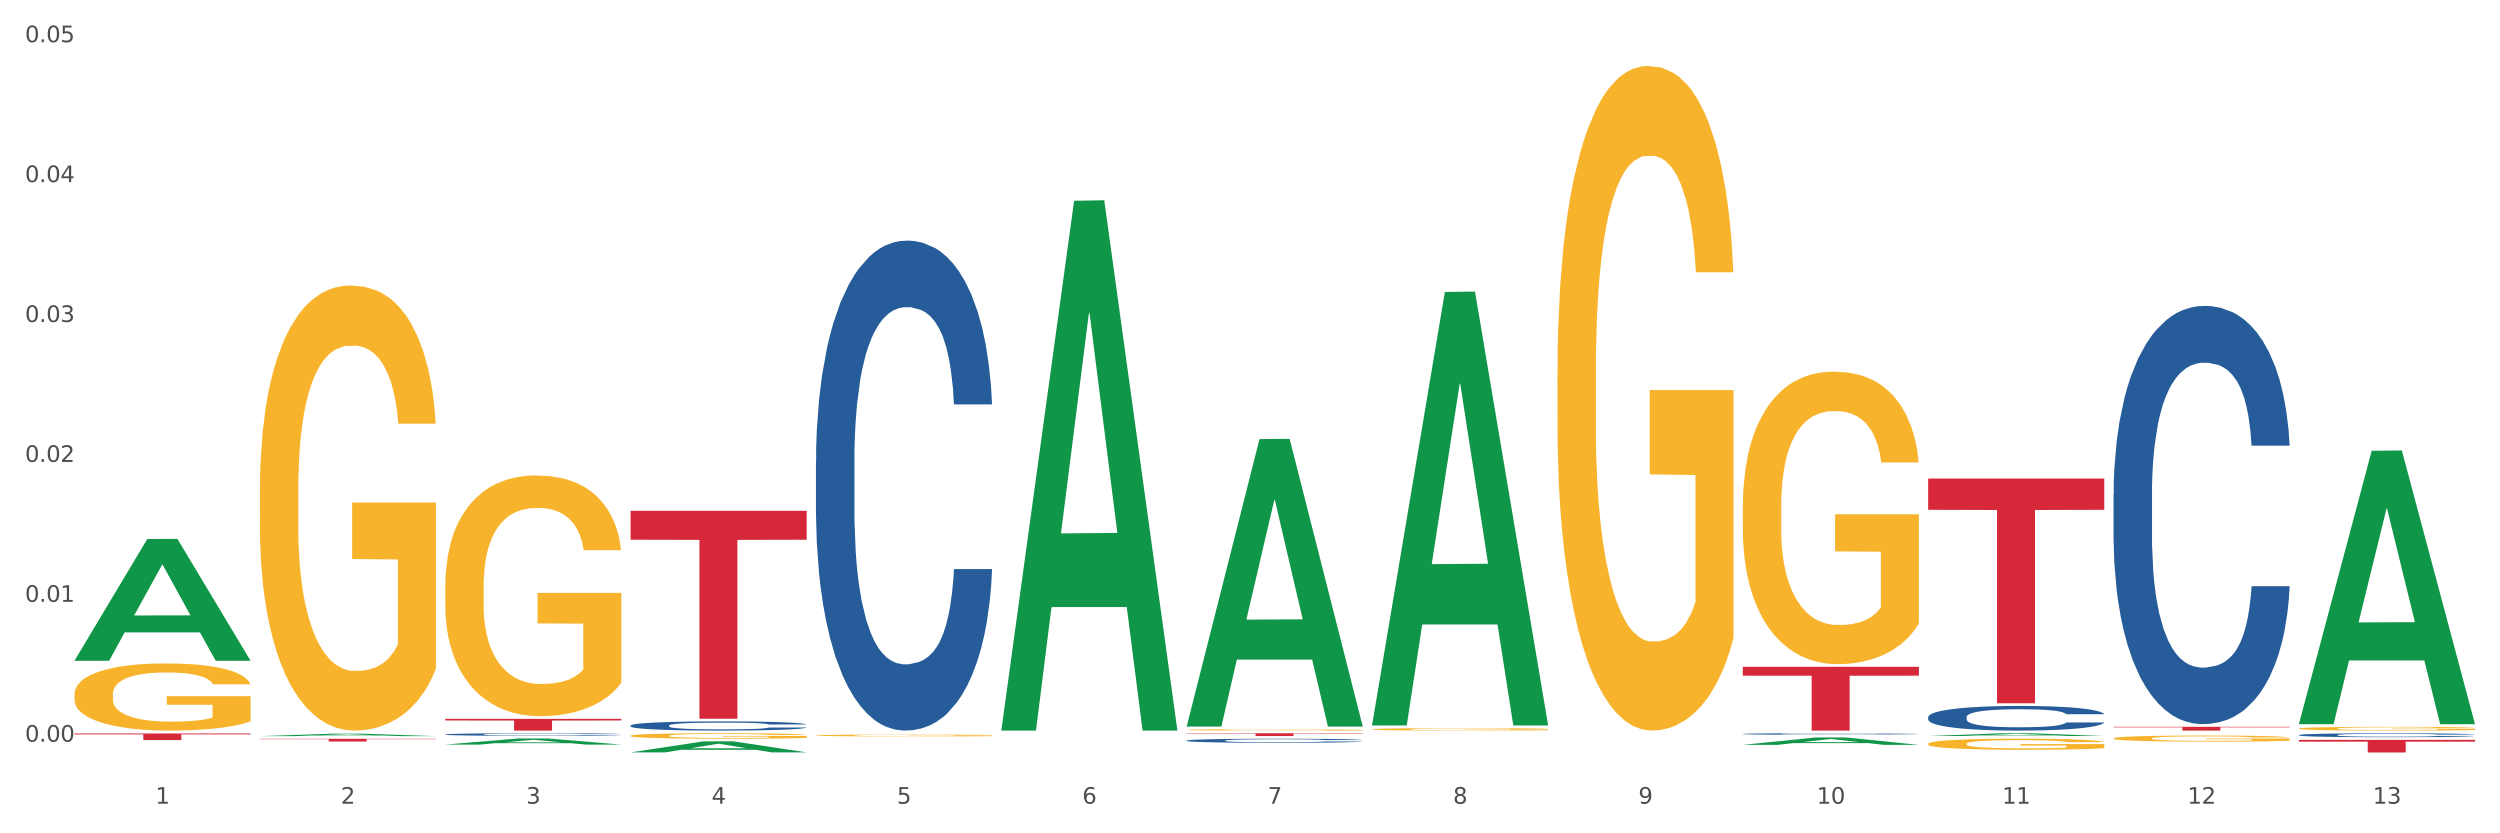
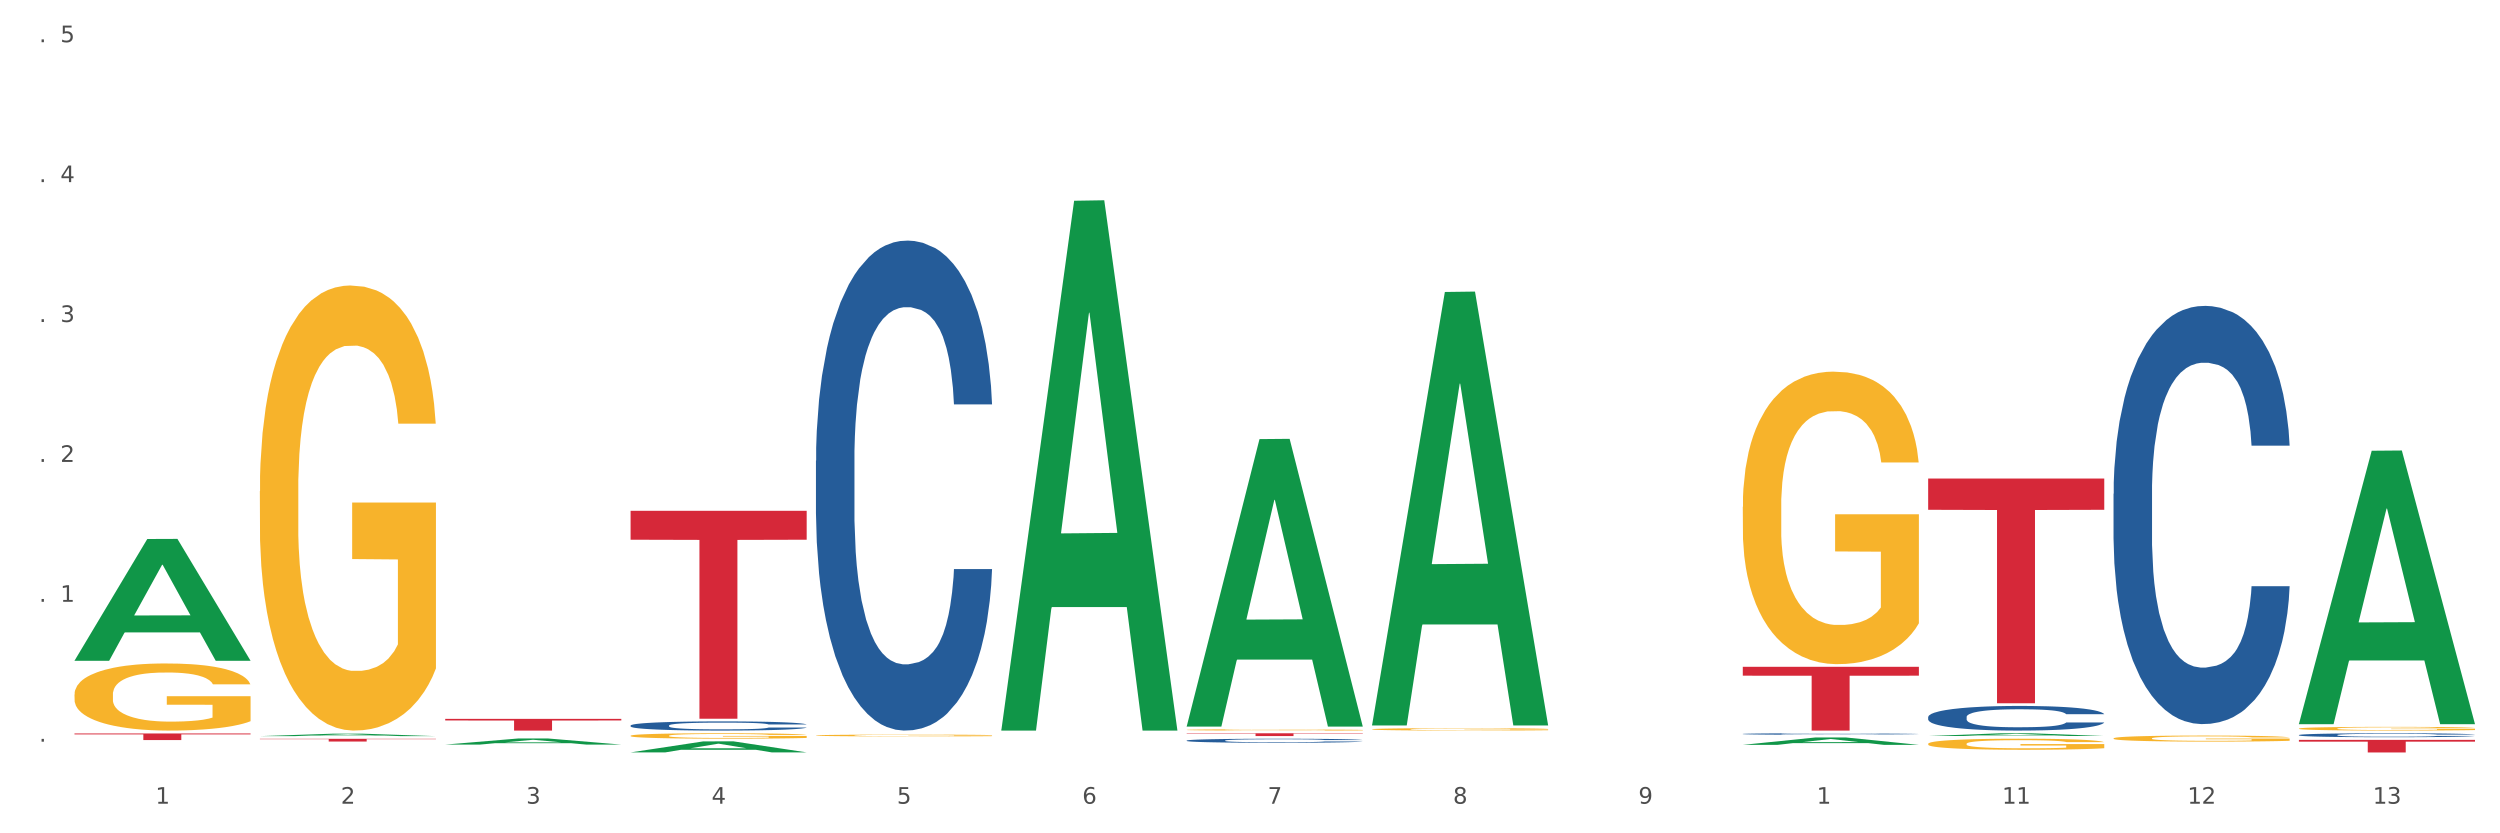
<svg xmlns="http://www.w3.org/2000/svg" xmlns:xlink="http://www.w3.org/1999/xlink" width="1080pt" height="360pt" viewBox="0 0 1080 360" version="1.1">
  <rect x="0" y="0" width="1080" height="360" fill="#333333" stroke="none" />
  <defs>
    <style type="text/css">*{stroke-linejoin: round; stroke-linecap: butt}</style>
  </defs>
  <g id="figure_1">
    <g id="patch_1">
      <path d="M 0 360  L 1080 360  L 1080 0  L 0 0  z " style="fill: #ffffff; stroke: #ffffff; stroke-linejoin: miter" />
    </g>
    <g id="axes_1">
      <g id="matplotlib.axis_1">
        <g id="xtick_1">
          <g id="text_1">
            <g style="fill: #4d4d4d" transform="translate(67.159 347.204) scale(0.096 -0.096)">
              <defs>
                <path id="DejaVuSans-31" d="M 794 531  L 1825 531  L 1825 4091  L 703 3866  L 703 4441  L 1819 4666  L 2450 4666  L 2450 531  L 3481 531  L 3481 0  L 794 0  L 794 531  z " transform="scale(0.016)" />
              </defs>
              <use xlink:href="#DejaVuSans-31" />
            </g>
          </g>
        </g>
        <g id="xtick_2">
          <g id="text_2">
            <g style="fill: #4d4d4d" transform="translate(147.238 347.204) scale(0.096 -0.096)">
              <defs>
                <path id="DejaVuSans-32" d="M 1228 531  L 3431 531  L 3431 0  L 469 0  L 469 531  Q 828 903 1448 1529  Q 2069 2156 2228 2338  Q 2531 2678 2651 2914  Q 2772 3150 2772 3378  Q 2772 3750 2511 3984  Q 2250 4219 1831 4219  Q 1534 4219 1204 4116  Q 875 4013 500 3803  L 500 4441  Q 881 4594 1212 4672  Q 1544 4750 1819 4750  Q 2544 4750 2975 4387  Q 3406 4025 3406 3419  Q 3406 3131 3298 2873  Q 3191 2616 2906 2266  Q 2828 2175 2409 1742  Q 1991 1309 1228 531  z " transform="scale(0.016)" />
              </defs>
              <use xlink:href="#DejaVuSans-32" />
            </g>
          </g>
        </g>
        <g id="xtick_3">
          <g id="text_3">
            <g style="fill: #4d4d4d" transform="translate(227.317 347.204) scale(0.096 -0.096)">
              <defs>
                <path id="DejaVuSans-33" d="M 2597 2516  Q 3050 2419 3304 2112  Q 3559 1806 3559 1356  Q 3559 666 3084 287  Q 2609 -91 1734 -91  Q 1441 -91 1130 -33  Q 819 25 488 141  L 488 750  Q 750 597 1062 519  Q 1375 441 1716 441  Q 2309 441 2620 675  Q 2931 909 2931 1356  Q 2931 1769 2642 2001  Q 2353 2234 1838 2234  L 1294 2234  L 1294 2753  L 1863 2753  Q 2328 2753 2575 2939  Q 2822 3125 2822 3475  Q 2822 3834 2567 4026  Q 2313 4219 1838 4219  Q 1578 4219 1281 4162  Q 984 4106 628 3988  L 628 4550  Q 988 4650 1302 4700  Q 1616 4750 1894 4750  Q 2613 4750 3031 4423  Q 3450 4097 3450 3541  Q 3450 3153 3228 2886  Q 3006 2619 2597 2516  z " transform="scale(0.016)" />
              </defs>
              <use xlink:href="#DejaVuSans-33" />
            </g>
          </g>
        </g>
        <g id="xtick_4">
          <g id="text_4">
            <g style="fill: #4d4d4d" transform="translate(307.396 347.204) scale(0.096 -0.096)">
              <defs>
                <path id="DejaVuSans-34" d="M 2419 4116  L 825 1625  L 2419 1625  L 2419 4116  z M 2253 4666  L 3047 4666  L 3047 1625  L 3713 1625  L 3713 1100  L 3047 1100  L 3047 0  L 2419 0  L 2419 1100  L 313 1100  L 313 1709  L 2253 4666  z " transform="scale(0.016)" />
              </defs>
              <use xlink:href="#DejaVuSans-34" />
            </g>
          </g>
        </g>
        <g id="xtick_5">
          <g id="text_5">
            <g style="fill: #4d4d4d" transform="translate(387.475 347.204) scale(0.096 -0.096)">
              <defs>
                <path id="DejaVuSans-35" d="M 691 4666  L 3169 4666  L 3169 4134  L 1269 4134  L 1269 2991  Q 1406 3038 1543 3061  Q 1681 3084 1819 3084  Q 2600 3084 3056 2656  Q 3513 2228 3513 1497  Q 3513 744 3044 326  Q 2575 -91 1722 -91  Q 1428 -91 1123 -41  Q 819 9 494 109  L 494 744  Q 775 591 1075 516  Q 1375 441 1709 441  Q 2250 441 2565 725  Q 2881 1009 2881 1497  Q 2881 1984 2565 2268  Q 2250 2553 1709 2553  Q 1456 2553 1204 2497  Q 953 2441 691 2322  L 691 4666  z " transform="scale(0.016)" />
              </defs>
              <use xlink:href="#DejaVuSans-35" />
            </g>
          </g>
        </g>
        <g id="xtick_6">
          <g id="text_6">
            <g style="fill: #4d4d4d" transform="translate(467.554 347.204) scale(0.096 -0.096)">
              <defs>
                <path id="DejaVuSans-36" d="M 2113 2584  Q 1688 2584 1439 2293  Q 1191 2003 1191 1497  Q 1191 994 1439 701  Q 1688 409 2113 409  Q 2538 409 2786 701  Q 3034 994 3034 1497  Q 3034 2003 2786 2293  Q 2538 2584 2113 2584  z M 3366 4563  L 3366 3988  Q 3128 4100 2886 4159  Q 2644 4219 2406 4219  Q 1781 4219 1451 3797  Q 1122 3375 1075 2522  Q 1259 2794 1537 2939  Q 1816 3084 2150 3084  Q 2853 3084 3261 2657  Q 3669 2231 3669 1497  Q 3669 778 3244 343  Q 2819 -91 2113 -91  Q 1303 -91 875 529  Q 447 1150 447 2328  Q 447 3434 972 4092  Q 1497 4750 2381 4750  Q 2619 4750 2861 4703  Q 3103 4656 3366 4563  z " transform="scale(0.016)" />
              </defs>
              <use xlink:href="#DejaVuSans-36" />
            </g>
          </g>
        </g>
        <g id="xtick_7">
          <g id="text_7">
            <g style="fill: #4d4d4d" transform="translate(547.634 347.204) scale(0.096 -0.096)">
              <defs>
                <path id="DejaVuSans-37" d="M 525 4666  L 3525 4666  L 3525 4397  L 1831 0  L 1172 0  L 2766 4134  L 525 4134  L 525 4666  z " transform="scale(0.016)" />
              </defs>
              <use xlink:href="#DejaVuSans-37" />
            </g>
          </g>
        </g>
        <g id="xtick_8">
          <g id="text_8">
            <g style="fill: #4d4d4d" transform="translate(627.713 347.204) scale(0.096 -0.096)">
              <defs>
                <path id="DejaVuSans-38" d="M 2034 2216  Q 1584 2216 1326 1975  Q 1069 1734 1069 1313  Q 1069 891 1326 650  Q 1584 409 2034 409  Q 2484 409 2743 651  Q 3003 894 3003 1313  Q 3003 1734 2745 1975  Q 2488 2216 2034 2216  z M 1403 2484  Q 997 2584 770 2862  Q 544 3141 544 3541  Q 544 4100 942 4425  Q 1341 4750 2034 4750  Q 2731 4750 3128 4425  Q 3525 4100 3525 3541  Q 3525 3141 3298 2862  Q 3072 2584 2669 2484  Q 3125 2378 3379 2068  Q 3634 1759 3634 1313  Q 3634 634 3220 271  Q 2806 -91 2034 -91  Q 1263 -91 848 271  Q 434 634 434 1313  Q 434 1759 690 2068  Q 947 2378 1403 2484  z M 1172 3481  Q 1172 3119 1398 2916  Q 1625 2713 2034 2713  Q 2441 2713 2670 2916  Q 2900 3119 2900 3481  Q 2900 3844 2670 4047  Q 2441 4250 2034 4250  Q 1625 4250 1398 4047  Q 1172 3844 1172 3481  z " transform="scale(0.016)" />
              </defs>
              <use xlink:href="#DejaVuSans-38" />
            </g>
          </g>
        </g>
        <g id="xtick_9">
          <g id="text_9">
            <g style="fill: #4d4d4d" transform="translate(707.792 347.204) scale(0.096 -0.096)">
              <defs>
                <path id="DejaVuSans-39" d="M 703 97  L 703 672  Q 941 559 1184 500  Q 1428 441 1663 441  Q 2288 441 2617 861  Q 2947 1281 2994 2138  Q 2813 1869 2534 1725  Q 2256 1581 1919 1581  Q 1219 1581 811 2004  Q 403 2428 403 3163  Q 403 3881 828 4315  Q 1253 4750 1959 4750  Q 2769 4750 3195 4129  Q 3622 3509 3622 2328  Q 3622 1225 3098 567  Q 2575 -91 1691 -91  Q 1453 -91 1209 -44  Q 966 3 703 97  z M 1959 2075  Q 2384 2075 2632 2365  Q 2881 2656 2881 3163  Q 2881 3666 2632 3958  Q 2384 4250 1959 4250  Q 1534 4250 1286 3958  Q 1038 3666 1038 3163  Q 1038 2656 1286 2365  Q 1534 2075 1959 2075  z " transform="scale(0.016)" />
              </defs>
              <use xlink:href="#DejaVuSans-39" />
            </g>
          </g>
        </g>
        <g id="xtick_10">
          <g id="text_10">
            <g style="fill: #4d4d4d" transform="translate(784.817 347.204) scale(0.096 -0.096)">
              <defs>
-                 <path id="DejaVuSans-30" d="M 2034 4250  Q 1547 4250 1301 3770  Q 1056 3291 1056 2328  Q 1056 1369 1301 889  Q 1547 409 2034 409  Q 2525 409 2770 889  Q 3016 1369 3016 2328  Q 3016 3291 2770 3770  Q 2525 4250 2034 4250  z M 2034 4750  Q 2819 4750 3233 4129  Q 3647 3509 3647 2328  Q 3647 1150 3233 529  Q 2819 -91 2034 -91  Q 1250 -91 836 529  Q 422 1150 422 2328  Q 422 3509 836 4129  Q 1250 4750 2034 4750  z " transform="scale(0.016)" />
-               </defs>
+                 </defs>
              <use xlink:href="#DejaVuSans-31" />
              <use xlink:href="#DejaVuSans-30" transform="translate(63.623 0)" />
            </g>
          </g>
        </g>
        <g id="xtick_11">
          <g id="text_11">
            <g style="fill: #4d4d4d" transform="translate(864.896 347.204) scale(0.096 -0.096)">
              <use xlink:href="#DejaVuSans-31" />
              <use xlink:href="#DejaVuSans-31" transform="translate(63.623 0)" />
            </g>
          </g>
        </g>
        <g id="xtick_12">
          <g id="text_12">
            <g style="fill: #4d4d4d" transform="translate(944.975 347.204) scale(0.096 -0.096)">
              <use xlink:href="#DejaVuSans-31" />
              <use xlink:href="#DejaVuSans-32" transform="translate(63.623 0)" />
            </g>
          </g>
        </g>
        <g id="xtick_13">
          <g id="text_13">
            <g style="fill: #4d4d4d" transform="translate(1025.054 347.204) scale(0.096 -0.096)">
              <use xlink:href="#DejaVuSans-31" />
              <use xlink:href="#DejaVuSans-33" transform="translate(63.623 0)" />
            </g>
          </g>
        </g>
        <g id="xtick_14" />
        <g id="xtick_15" />
        <g id="xtick_16" />
        <g id="xtick_17" />
        <g id="xtick_18" />
        <g id="xtick_19" />
        <g id="xtick_20" />
        <g id="xtick_21" />
        <g id="xtick_22" />
        <g id="xtick_23" />
        <g id="xtick_24" />
        <g id="xtick_25" />
      </g>
      <g id="matplotlib.axis_2">
        <g id="ytick_1">
          <g id="text_14">
            <g style="fill: #4d4d4d" transform="translate(10.8 320.413) scale(0.096 -0.096)">
              <defs>
                <path id="DejaVuSans-2e" d="M 684 794  L 1344 794  L 1344 0  L 684 0  L 684 794  z " transform="scale(0.016)" />
              </defs>
              <use xlink:href="#DejaVuSans-30" />
              <use xlink:href="#DejaVuSans-2e" transform="translate(63.623 0)" />
              <use xlink:href="#DejaVuSans-30" transform="translate(95.41 0)" />
              <use xlink:href="#DejaVuSans-30" transform="translate(159.033 0)" />
            </g>
          </g>
        </g>
        <g id="ytick_2">
          <g id="text_15">
            <g style="fill: #4d4d4d" transform="translate(10.8 259.978) scale(0.096 -0.096)">
              <use xlink:href="#DejaVuSans-30" />
              <use xlink:href="#DejaVuSans-2e" transform="translate(63.623 0)" />
              <use xlink:href="#DejaVuSans-30" transform="translate(95.41 0)" />
              <use xlink:href="#DejaVuSans-31" transform="translate(159.033 0)" />
            </g>
          </g>
        </g>
        <g id="ytick_3">
          <g id="text_16">
            <g style="fill: #4d4d4d" transform="translate(10.8 199.543) scale(0.096 -0.096)">
              <use xlink:href="#DejaVuSans-30" />
              <use xlink:href="#DejaVuSans-2e" transform="translate(63.623 0)" />
              <use xlink:href="#DejaVuSans-30" transform="translate(95.41 0)" />
              <use xlink:href="#DejaVuSans-32" transform="translate(159.033 0)" />
            </g>
          </g>
        </g>
        <g id="ytick_4">
          <g id="text_17">
            <g style="fill: #4d4d4d" transform="translate(10.8 139.109) scale(0.096 -0.096)">
              <use xlink:href="#DejaVuSans-30" />
              <use xlink:href="#DejaVuSans-2e" transform="translate(63.623 0)" />
              <use xlink:href="#DejaVuSans-30" transform="translate(95.41 0)" />
              <use xlink:href="#DejaVuSans-33" transform="translate(159.033 0)" />
            </g>
          </g>
        </g>
        <g id="ytick_5">
          <g id="text_18">
            <g style="fill: #4d4d4d" transform="translate(10.8 78.674) scale(0.096 -0.096)">
              <use xlink:href="#DejaVuSans-30" />
              <use xlink:href="#DejaVuSans-2e" transform="translate(63.623 0)" />
              <use xlink:href="#DejaVuSans-30" transform="translate(95.41 0)" />
              <use xlink:href="#DejaVuSans-34" transform="translate(159.033 0)" />
            </g>
          </g>
        </g>
        <g id="ytick_6">
          <g id="text_19">
            <g style="fill: #4d4d4d" transform="translate(10.8 18.24) scale(0.096 -0.096)">
              <use xlink:href="#DejaVuSans-30" />
              <use xlink:href="#DejaVuSans-2e" transform="translate(63.623 0)" />
              <use xlink:href="#DejaVuSans-30" transform="translate(95.41 0)" />
              <use xlink:href="#DejaVuSans-35" transform="translate(159.033 0)" />
            </g>
          </g>
        </g>
        <g id="ytick_7" />
        <g id="ytick_8" />
        <g id="ytick_9" />
        <g id="ytick_10" />
        <g id="ytick_11" />
      </g>
      <g id="PolyCollection_1">
        <path d="M 32.175 285.363  L 32.253 285.313  L 63.625 232.848  L 76.644 232.798  L 108.25 285.462  L 93.192 285.462  L 86.369 273.198  L 53.978 273.198  L 53.743 273.396  L 47.155 285.462  L 32.175 285.462  L 32.175 285.363  L 58.056 265.88  L 82.291 265.83  L 70.291 244.023  L 70.134 243.924  L 69.977 244.073  L 57.978 265.83  L 58.056 265.88  L 32.175 285.363  z " clip-path="url(#p428aa6f037)" style="fill: #109648" />
        <path d="M 832.967 206.741  L 909.042 206.741  L 909.042 220.231  L 879.116 220.322  L 879.116 303.812  L 862.712 303.812  L 862.712 220.322  L 832.967 220.231  L 832.967 206.832  L 832.967 206.741  z " clip-path="url(#p428aa6f037)" style="fill: #d62839" />
        <path d="M 752.887 288.072  L 828.963 288.072  L 828.963 291.899  L 799.037 291.925  L 799.037 315.612  L 782.632 315.612  L 782.632 291.925  L 752.887 291.899  L 752.887 288.098  L 752.887 288.072  z " clip-path="url(#p428aa6f037)" style="fill: #d62839" />
        <path d="M 512.65 316.765  L 588.725 316.765  L 588.725 316.933  L 558.8 316.935  L 558.8 317.975  L 542.395 317.975  L 542.395 316.935  L 512.65 316.933  L 512.65 316.766  L 512.65 316.765  z " clip-path="url(#p428aa6f037)" style="fill: #d62839" />
        <path d="M 272.412 220.675  L 348.488 220.675  L 348.488 233.156  L 318.562 233.24  L 318.562 310.487  L 302.157 310.487  L 302.157 233.24  L 272.412 233.156  L 272.412 220.759  L 272.412 220.675  z " clip-path="url(#p428aa6f037)" style="fill: #d62839" />
        <path d="M 192.333 310.552  L 268.408 310.552  L 268.408 311.255  L 238.483 311.26  L 238.483 315.612  L 222.078 315.612  L 222.078 311.26  L 192.333 311.255  L 192.333 310.556  L 192.333 310.552  z " clip-path="url(#p428aa6f037)" style="fill: #d62839" />
        <path d="M 112.254 319.166  L 188.329 319.166  L 188.329 319.33  L 158.404 319.331  L 158.404 320.347  L 141.999 320.347  L 141.999 319.331  L 112.254 319.33  L 112.254 319.167  L 112.254 319.166  z " clip-path="url(#p428aa6f037)" style="fill: #d62839" />
        <path d="M 32.175 316.861  L 108.25 316.861  L 108.25 317.256  L 78.325 317.258  L 78.325 319.703  L 61.92 319.703  L 61.92 317.258  L 32.175 317.256  L 32.175 316.863  L 32.175 316.861  z " clip-path="url(#p428aa6f037)" style="fill: #d62839" />
        <path d="M 112.254 212.18  L 112.344 212.004  L 112.344 205.682  L 112.524 200.238  L 113.422 187.068  L 114.769 176.18  L 115.757 170.385  L 116.745 165.644  L 117.913 160.902  L 119.35 155.985  L 121.954 148.785  L 123.571 145.098  L 125.547 141.234  L 129.14 135.615  L 131.744 132.454  L 134.439 129.82  L 138.84 126.659  L 141.714 125.254  L 144.768 124.2  L 148.45 123.498  L 151.235 123.322  L 157.342 123.849  L 162.552 125.43  L 165.067 126.659  L 168.3 128.766  L 170.007 130.171  L 172.791 132.981  L 175.665 136.668  L 177.641 139.829  L 180.605 145.8  L 182.85 151.771  L 184.916 159.146  L 185.994 164.239  L 186.802 168.98  L 187.521 174.424  L 188.24 183.029  L 172.072 183.029  L 171.444 176.882  L 170.456 171.087  L 169.019 165.468  L 167.761 161.956  L 165.606 157.566  L 163.63 154.756  L 161.564 152.649  L 159.049 150.893  L 157.073 150.015  L 154.289 149.312  L 148.81 149.488  L 145.127 150.893  L 142.612 152.649  L 140.996 154.229  L 139.559 155.985  L 137.942 158.444  L 136.056 162.131  L 134.708 165.468  L 133.361 169.683  L 132.283 173.897  L 131.295 178.814  L 130.487 184.082  L 129.858 189.526  L 129.319 196.199  L 128.87 207.263  L 128.87 231.321  L 129.05 236.764  L 129.499 243.964  L 130.038 249.408  L 130.936 255.906  L 131.744 260.296  L 133.271 266.618  L 134.978 271.886  L 136.325 275.222  L 137.672 278.032  L 140.008 281.896  L 142.612 285.056  L 144.858 286.988  L 147.912 288.744  L 149.977 289.447  L 151.774 289.798  L 156.175 289.798  L 159.318 289.271  L 162.821 288.042  L 165.516 286.461  L 167.761 284.53  L 170.276 281.369  L 171.893 278.383  L 171.893 241.681  L 152.133 241.506  L 152.133 217.097  L 188.329 217.097  L 188.329 288.744  L 186.802 292.432  L 185.096 295.768  L 183.3 298.754  L 180.605 302.442  L 177.372 305.954  L 174.497 308.412  L 171.444 310.519  L 167.851 312.451  L 163.181 314.207  L 160.306 314.91  L 156.714 315.436  L 152.492 315.612  L 148.81 315.261  L 145.217 314.383  L 141.445 312.802  L 137.762 310.519  L 134.978 308.237  L 132.194 305.427  L 129.23 301.739  L 126.894 298.227  L 125.098 295.066  L 123.122 291.027  L 120.966 285.759  L 119.35 281.017  L 117.913 276.1  L 116.386 269.779  L 115.308 264.335  L 114.23 257.486  L 113.601 252.394  L 112.883 244.491  L 112.344 233.428  L 112.254 212.18  z " clip-path="url(#p428aa6f037)" style="fill: #f7b32b" />
-         <path d="M 192.333 317.263  L 192.423 317.262  L 192.423 317.234  L 192.693 317.196  L 193.682 317.125  L 194.941 317.071  L 197.099 317.008  L 198.268 316.982  L 199.797 316.953  L 202.944 316.905  L 206.541 316.865  L 209.059 316.842  L 210.947 316.828  L 215.174 316.803  L 217.602 316.792  L 220.12 316.783  L 222.278 316.776  L 225.875 316.769  L 228.752 316.766  L 232.079 316.765  L 234.867 316.766  L 238.554 316.77  L 243.949 316.783  L 246.018 316.79  L 248.805 316.802  L 251.683 316.818  L 254.021 316.834  L 256.718 316.857  L 259.506 316.888  L 262.204 316.926  L 264.092 316.962  L 265.621 316.999  L 266.97 317.045  L 267.959 317.094  L 268.408 317.136  L 251.953 317.136  L 251.503 317.098  L 250.604 317.058  L 249.704 317.031  L 248.715 317.008  L 247.187 316.983  L 245.838 316.967  L 243.59 316.948  L 241.521 316.935  L 239.813 316.928  L 237.745 316.922  L 233.338 316.916  L 230.191 316.916  L 228.213 316.918  L 225.785 316.923  L 223.717 316.93  L 221.289 316.942  L 219.4 316.956  L 217.512 316.973  L 216.433 316.985  L 214.814 317.007  L 213.735 317.026  L 212.296 317.057  L 211.487 317.079  L 210.048 317.137  L 209.419 317.179  L 209.149 317.209  L 208.969 317.241  L 208.969 317.399  L 209.509 317.47  L 209.958 317.5  L 210.678 317.535  L 212.027 317.579  L 214.005 317.623  L 216.073 317.654  L 217.782 317.673  L 219.4 317.688  L 221.019 317.699  L 222.997 317.709  L 224.616 317.715  L 227.044 317.721  L 229.921 317.724  L 232.169 317.724  L 236.755 317.719  L 238.824 317.714  L 240.802 317.707  L 242.96 317.696  L 244.669 317.684  L 245.658 317.674  L 247.276 317.655  L 248.535 317.635  L 249.615 317.612  L 250.334 317.591  L 251.143 317.561  L 251.773 317.527  L 251.953 317.508  L 268.408 317.508  L 268.049 317.545  L 267.419 317.58  L 266.16 317.628  L 265.171 317.655  L 263.643 317.689  L 262.024 317.717  L 259.776 317.748  L 257.708 317.772  L 255.549 317.792  L 253.211 317.81  L 248.985 317.835  L 247.456 317.843  L 244.219 317.855  L 241.701 317.862  L 238.014 317.869  L 234.238 317.873  L 230.281 317.874  L 226.774 317.872  L 222.907 317.866  L 220.479 317.86  L 217.782 317.851  L 214.634 317.836  L 211.667 317.819  L 208.879 317.799  L 206.271 317.776  L 203.843 317.749  L 200.696 317.706  L 198.358 317.663  L 196.65 317.624  L 195.481 317.59  L 194.312 317.548  L 193.682 317.519  L 192.693 317.448  L 192.333 317.382  L 192.333 317.263  z " clip-path="url(#p428aa6f037)" style="fill: #255c99" />
        <path d="M 272.412 313.425  L 272.502 313.421  L 272.502 313.319  L 272.772 313.182  L 273.761 312.928  L 275.02 312.735  L 277.178 312.511  L 278.347 312.416  L 279.876 312.311  L 283.023 312.141  L 286.62 311.995  L 289.138 311.916  L 291.027 311.865  L 295.253 311.774  L 297.681 311.734  L 300.199 311.702  L 302.357 311.68  L 305.954 311.654  L 308.831 311.644  L 312.159 311.64  L 314.946 311.644  L 318.633 311.658  L 324.028 311.702  L 326.097 311.727  L 328.884 311.771  L 331.762 311.829  L 334.1 311.887  L 336.798 311.97  L 339.585 312.079  L 342.283 312.217  L 344.171 312.344  L 345.7 312.478  L 347.049 312.641  L 348.038 312.819  L 348.488 312.968  L 332.032 312.968  L 331.582 312.833  L 330.683 312.688  L 329.784 312.59  L 328.794 312.511  L 327.266 312.42  L 325.917 312.362  L 323.669 312.293  L 321.601 312.249  L 319.892 312.224  L 317.824 312.202  L 313.418 312.18  L 310.27 312.18  L 308.292 312.188  L 305.864 312.206  L 303.796 312.231  L 301.368 312.275  L 299.479 312.322  L 297.591 312.384  L 296.512 312.427  L 294.893 312.507  L 293.814 312.572  L 292.375 312.685  L 291.566 312.764  L 290.127 312.971  L 289.498 313.124  L 289.228 313.229  L 289.048 313.345  L 289.048 313.911  L 289.588 314.165  L 290.037 314.274  L 290.757 314.397  L 292.106 314.556  L 294.084 314.712  L 296.152 314.825  L 297.861 314.894  L 299.479 314.945  L 301.098 314.985  L 303.076 315.021  L 304.695 315.043  L 307.123 315.064  L 310 315.075  L 312.249 315.075  L 316.835 315.057  L 318.903 315.039  L 320.881 315.014  L 323.039 314.974  L 324.748 314.93  L 325.737 314.897  L 327.356 314.829  L 328.615 314.756  L 329.694 314.673  L 330.413 314.6  L 331.222 314.491  L 331.852 314.368  L 332.032 314.303  L 348.488 314.303  L 348.128 314.433  L 347.498 314.56  L 346.24 314.731  L 345.25 314.829  L 343.722 314.948  L 342.103 315.05  L 339.855 315.162  L 337.787 315.246  L 335.629 315.318  L 333.291 315.384  L 329.064 315.474  L 327.535 315.5  L 324.298 315.543  L 321.78 315.569  L 318.094 315.594  L 314.317 315.608  L 310.36 315.612  L 306.853 315.605  L 302.986 315.583  L 300.558 315.561  L 297.861 315.529  L 294.713 315.478  L 291.746 315.416  L 288.958 315.344  L 286.351 315.26  L 283.923 315.166  L 280.775 315.01  L 278.437 314.858  L 276.729 314.716  L 275.56 314.596  L 274.391 314.444  L 273.761 314.339  L 272.772 314.085  L 272.412 313.849  L 272.412 313.425  z " clip-path="url(#p428aa6f037)" style="fill: #255c99" />
        <path d="M 352.492 199.044  L 352.582 198.851  L 352.582 193.438  L 352.851 186.092  L 353.84 172.56  L 355.099 162.314  L 357.258 150.329  L 358.427 145.303  L 359.955 139.697  L 363.103 130.611  L 366.699 122.878  L 369.217 118.625  L 371.106 115.919  L 375.332 111.086  L 377.76 108.96  L 380.278 107.22  L 382.436 106.06  L 386.033 104.707  L 388.911 104.127  L 392.238 103.934  L 395.025 104.127  L 398.712 104.9  L 404.108 107.22  L 406.176 108.573  L 408.963 110.893  L 411.841 113.986  L 414.179 117.079  L 416.877 121.525  L 419.664 127.325  L 422.362 134.671  L 424.25 141.436  L 425.779 148.589  L 427.128 157.288  L 428.117 166.761  L 428.567 174.686  L 412.111 174.686  L 411.661 167.534  L 410.762 159.801  L 409.863 154.582  L 408.874 150.329  L 407.345 145.496  L 405.996 142.403  L 403.748 138.73  L 401.68 136.41  L 399.971 135.057  L 397.903 133.897  L 393.497 132.737  L 390.349 132.737  L 388.371 133.124  L 385.943 134.091  L 383.875 135.444  L 381.447 137.764  L 379.559 140.277  L 377.67 143.563  L 376.591 145.883  L 374.972 150.136  L 373.893 153.615  L 372.455 159.608  L 371.645 163.861  L 370.207 174.88  L 369.577 182.999  L 369.307 188.605  L 369.127 194.791  L 369.127 224.948  L 369.667 238.48  L 370.117 244.279  L 370.836 250.852  L 372.185 259.358  L 374.163 267.67  L 376.231 273.663  L 377.94 277.336  L 379.559 280.042  L 381.177 282.169  L 383.155 284.102  L 384.774 285.262  L 387.202 286.422  L 390.08 287.002  L 392.328 287.002  L 396.914 286.035  L 398.982 285.069  L 400.96 283.715  L 403.118 281.589  L 404.827 279.269  L 405.816 277.529  L 407.435 273.856  L 408.694 269.99  L 409.773 265.544  L 410.492 261.678  L 411.302 255.878  L 411.931 249.306  L 412.111 245.826  L 428.567 245.826  L 428.207 252.785  L 427.578 259.551  L 426.319 268.637  L 425.33 273.856  L 423.801 280.236  L 422.182 285.648  L 419.934 291.641  L 417.866 296.087  L 415.708 299.954  L 413.37 303.433  L 409.143 308.266  L 407.615 309.619  L 404.377 311.939  L 401.86 313.292  L 398.173 314.646  L 394.396 315.419  L 390.439 315.612  L 386.932 315.225  L 383.066 314.066  L 380.638 312.906  L 377.94 311.166  L 374.793 308.459  L 371.825 305.173  L 369.038 301.307  L 366.43 296.861  L 364.002 291.835  L 360.854 283.522  L 358.516 275.403  L 356.808 267.864  L 355.639 261.484  L 354.47 253.365  L 353.84 247.759  L 352.851 234.227  L 352.492 221.662  L 352.492 199.044  z " clip-path="url(#p428aa6f037)" style="fill: #255c99" />
        <path d="M 512.65 319.914  L 512.74 319.913  L 512.74 319.868  L 513.01 319.807  L 513.999 319.696  L 515.258 319.611  L 517.416 319.512  L 518.585 319.47  L 520.114 319.424  L 523.261 319.349  L 526.858 319.285  L 529.376 319.25  L 531.264 319.227  L 535.49 319.188  L 537.918 319.17  L 540.436 319.156  L 542.594 319.146  L 546.191 319.135  L 549.069 319.13  L 552.396 319.128  L 555.184 319.13  L 558.871 319.136  L 564.266 319.156  L 566.334 319.167  L 569.122 319.186  L 571.999 319.212  L 574.337 319.237  L 577.035 319.274  L 579.823 319.322  L 582.52 319.382  L 584.409 319.438  L 585.937 319.497  L 587.286 319.569  L 588.275 319.648  L 588.725 319.713  L 572.269 319.713  L 571.819 319.654  L 570.92 319.59  L 570.021 319.547  L 569.032 319.512  L 567.503 319.472  L 566.154 319.446  L 563.906 319.416  L 561.838 319.397  L 560.129 319.386  L 558.061 319.376  L 553.655 319.366  L 550.508 319.366  L 548.529 319.37  L 546.101 319.378  L 544.033 319.389  L 541.605 319.408  L 539.717 319.429  L 537.828 319.456  L 536.749 319.475  L 535.131 319.51  L 534.052 319.539  L 532.613 319.589  L 531.804 319.624  L 530.365 319.715  L 529.735 319.782  L 529.466 319.828  L 529.286 319.879  L 529.286 320.129  L 529.825 320.24  L 530.275 320.288  L 530.994 320.343  L 532.343 320.413  L 534.321 320.482  L 536.39 320.531  L 538.098 320.561  L 539.717 320.584  L 541.335 320.601  L 543.314 320.617  L 544.932 320.627  L 547.36 320.637  L 550.238 320.641  L 552.486 320.641  L 557.072 320.633  L 559.14 320.625  L 561.119 320.614  L 563.277 320.597  L 564.985 320.577  L 565.974 320.563  L 567.593 320.533  L 568.852 320.501  L 569.931 320.464  L 570.65 320.432  L 571.46 320.384  L 572.089 320.33  L 572.269 320.301  L 588.725 320.301  L 588.365 320.359  L 587.736 320.415  L 586.477 320.49  L 585.488 320.533  L 583.959 320.585  L 582.341 320.63  L 580.092 320.68  L 578.024 320.716  L 575.866 320.748  L 573.528 320.777  L 569.302 320.817  L 567.773 320.828  L 564.536 320.847  L 562.018 320.859  L 558.331 320.87  L 554.554 320.876  L 550.598 320.878  L 547.091 320.875  L 543.224 320.865  L 540.796 320.855  L 538.098 320.841  L 534.951 320.819  L 531.983 320.792  L 529.196 320.76  L 526.588 320.723  L 524.16 320.681  L 521.013 320.613  L 518.675 320.546  L 516.966 320.483  L 515.797 320.43  L 514.628 320.363  L 513.999 320.317  L 513.01 320.205  L 512.65 320.101  L 512.65 319.914  z " clip-path="url(#p428aa6f037)" style="fill: #255c99" />
-         <path d="M 913.046 313.969  L 989.121 313.969  L 989.121 314.198  L 959.196 314.199  L 959.196 315.612  L 942.791 315.612  L 942.791 314.199  L 913.046 314.198  L 913.046 313.971  L 913.046 313.969  z " clip-path="url(#p428aa6f037)" style="fill: #d62839" />
        <path d="M 752.887 317.061  L 752.977 317.06  L 752.977 317.043  L 753.247 317.02  L 754.236 316.978  L 755.495 316.947  L 757.653 316.909  L 758.822 316.894  L 760.351 316.876  L 763.498 316.848  L 767.095 316.824  L 769.613 316.811  L 771.501 316.803  L 775.728 316.788  L 778.156 316.781  L 780.674 316.776  L 782.832 316.772  L 786.429 316.768  L 789.306 316.766  L 792.633 316.765  L 795.421 316.766  L 799.108 316.768  L 804.503 316.776  L 806.572 316.78  L 809.359 316.787  L 812.237 316.797  L 814.575 316.806  L 817.273 316.82  L 820.06 316.838  L 822.758 316.861  L 824.646 316.882  L 826.175 316.904  L 827.524 316.931  L 828.513 316.96  L 828.963 316.985  L 812.507 316.985  L 812.057 316.963  L 811.158 316.939  L 810.258 316.923  L 809.269 316.909  L 807.741 316.894  L 806.392 316.885  L 804.144 316.873  L 802.075 316.866  L 800.367 316.862  L 798.299 316.858  L 793.892 316.855  L 790.745 316.855  L 788.767 316.856  L 786.339 316.859  L 784.271 316.863  L 781.843 316.87  L 779.954 316.878  L 778.066 316.888  L 776.987 316.896  L 775.368 316.909  L 774.289 316.92  L 772.85 316.938  L 772.041 316.951  L 770.602 316.986  L 769.973 317.011  L 769.703 317.028  L 769.523 317.047  L 769.523 317.141  L 770.063 317.183  L 770.512 317.201  L 771.232 317.221  L 772.581 317.248  L 774.559 317.274  L 776.627 317.292  L 778.336 317.304  L 779.954 317.312  L 781.573 317.319  L 783.551 317.325  L 785.17 317.328  L 787.598 317.332  L 790.475 317.334  L 792.723 317.334  L 797.31 317.331  L 799.378 317.328  L 801.356 317.324  L 803.514 317.317  L 805.223 317.31  L 806.212 317.304  L 807.831 317.293  L 809.089 317.281  L 810.169 317.267  L 810.888 317.255  L 811.697 317.237  L 812.327 317.217  L 812.507 317.206  L 828.963 317.206  L 828.603 317.227  L 827.973 317.248  L 826.714 317.277  L 825.725 317.293  L 824.197 317.313  L 822.578 317.33  L 820.33 317.348  L 818.262 317.362  L 816.104 317.374  L 813.765 317.385  L 809.539 317.4  L 808.01 317.404  L 804.773 317.411  L 802.255 317.415  L 798.568 317.42  L 794.792 317.422  L 790.835 317.423  L 787.328 317.421  L 783.461 317.418  L 781.033 317.414  L 778.336 317.409  L 775.188 317.4  L 772.221 317.39  L 769.433 317.378  L 766.825 317.364  L 764.398 317.349  L 761.25 317.323  L 758.912 317.298  L 757.204 317.274  L 756.035 317.254  L 754.866 317.229  L 754.236 317.212  L 753.247 317.17  L 752.887 317.131  L 752.887 317.061  z " clip-path="url(#p428aa6f037)" style="fill: #255c99" />
        <path d="M 913.046 213.32  L 913.136 213.155  L 913.136 208.535  L 913.405 202.265  L 914.395 190.715  L 915.653 181.97  L 917.812 171.739  L 918.981 167.449  L 920.509 162.664  L 923.657 154.909  L 927.254 148.309  L 929.771 144.679  L 931.66 142.369  L 935.886 138.244  L 938.314 136.429  L 940.832 134.944  L 942.99 133.954  L 946.587 132.799  L 949.465 132.304  L 952.792 132.139  L 955.579 132.304  L 959.266 132.964  L 964.662 134.944  L 966.73 136.099  L 969.518 138.079  L 972.395 140.719  L 974.733 143.359  L 977.431 147.154  L 980.218 152.104  L 982.916 158.374  L 984.805 164.149  L 986.333 170.254  L 987.682 177.679  L 988.671 185.765  L 989.121 192.53  L 972.665 192.53  L 972.215 186.425  L 971.316 179.825  L 970.417 175.369  L 969.428 171.739  L 967.899 167.614  L 966.55 164.974  L 964.302 161.839  L 962.234 159.859  L 960.525 158.704  L 958.457 157.714  L 954.051 156.724  L 950.903 156.724  L 948.925 157.054  L 946.497 157.879  L 944.429 159.034  L 942.001 161.014  L 940.113 163.159  L 938.224 165.964  L 937.145 167.944  L 935.527 171.574  L 934.447 174.544  L 933.009 179.66  L 932.199 183.29  L 930.761 192.695  L 930.131 199.625  L 929.861 204.41  L 929.681 209.69  L 929.681 235.43  L 930.221 246.98  L 930.671 251.93  L 931.39 257.541  L 932.739 264.801  L 934.717 271.896  L 936.785 277.011  L 938.494 280.146  L 940.113 282.456  L 941.731 284.271  L 943.71 285.921  L 945.328 286.911  L 947.756 287.901  L 950.634 288.396  L 952.882 288.396  L 957.468 287.571  L 959.536 286.746  L 961.514 285.591  L 963.673 283.776  L 965.381 281.796  L 966.37 280.311  L 967.989 277.176  L 969.248 273.876  L 970.327 270.081  L 971.046 266.781  L 971.856 261.831  L 972.485 256.221  L 972.665 253.25  L 989.121 253.25  L 988.761 259.191  L 988.132 264.966  L 986.873 272.721  L 985.884 277.176  L 984.355 282.621  L 982.736 287.241  L 980.488 292.356  L 978.42 296.151  L 976.262 299.451  L 973.924 302.421  L 969.697 306.546  L 968.169 307.701  L 964.931 309.681  L 962.414 310.836  L 958.727 311.991  L 954.95 312.651  L 950.993 312.816  L 947.486 312.486  L 943.62 311.496  L 941.192 310.506  L 938.494 309.021  L 935.347 306.711  L 932.379 303.906  L 929.592 300.606  L 926.984 296.811  L 924.556 292.521  L 921.409 285.426  L 919.071 278.496  L 917.362 272.061  L 916.193 266.616  L 915.024 259.686  L 914.395 254.9  L 913.405 243.35  L 913.046 232.625  L 913.046 213.32  z " clip-path="url(#p428aa6f037)" style="fill: #255c99" />
        <path d="M 993.125 317.535  L 993.215 317.533  L 993.215 317.489  L 993.485 317.43  L 994.474 317.32  L 995.733 317.238  L 997.891 317.141  L 999.06 317.1  L 1000.588 317.055  L 1003.736 316.981  L 1007.333 316.919  L 1009.851 316.884  L 1011.739 316.862  L 1015.965 316.823  L 1018.393 316.806  L 1020.911 316.792  L 1023.069 316.783  L 1026.666 316.772  L 1029.544 316.767  L 1032.871 316.765  L 1035.659 316.767  L 1039.345 316.773  L 1044.741 316.792  L 1046.809 316.803  L 1049.597 316.822  L 1052.474 316.847  L 1054.812 316.872  L 1057.51 316.908  L 1060.298 316.955  L 1062.995 317.014  L 1064.884 317.069  L 1066.412 317.127  L 1067.761 317.197  L 1068.75 317.274  L 1069.2 317.338  L 1052.744 317.338  L 1052.294 317.28  L 1051.395 317.217  L 1050.496 317.175  L 1049.507 317.141  L 1047.978 317.102  L 1046.629 317.077  L 1044.381 317.047  L 1042.313 317.028  L 1040.604 317.017  L 1038.536 317.008  L 1034.13 316.998  L 1030.983 316.998  L 1029.004 317.001  L 1026.576 317.009  L 1024.508 317.02  L 1022.08 317.039  L 1020.192 317.059  L 1018.303 317.086  L 1017.224 317.105  L 1015.606 317.139  L 1014.527 317.167  L 1013.088 317.216  L 1012.278 317.25  L 1010.84 317.339  L 1010.21 317.405  L 1009.94 317.45  L 1009.761 317.5  L 1009.761 317.744  L 1010.3 317.854  L 1010.75 317.901  L 1011.469 317.954  L 1012.818 318.023  L 1014.796 318.09  L 1016.865 318.138  L 1018.573 318.168  L 1020.192 318.19  L 1021.81 318.207  L 1023.789 318.223  L 1025.407 318.232  L 1027.835 318.242  L 1030.713 318.246  L 1032.961 318.246  L 1037.547 318.238  L 1039.615 318.231  L 1041.594 318.22  L 1043.752 318.202  L 1045.46 318.184  L 1046.449 318.17  L 1048.068 318.14  L 1049.327 318.109  L 1050.406 318.073  L 1051.125 318.041  L 1051.935 317.994  L 1052.564 317.941  L 1052.744 317.913  L 1069.2 317.913  L 1068.84 317.969  L 1068.211 318.024  L 1066.952 318.098  L 1065.963 318.14  L 1064.434 318.192  L 1062.815 318.235  L 1060.567 318.284  L 1058.499 318.32  L 1056.341 318.351  L 1054.003 318.379  L 1049.777 318.418  L 1048.248 318.429  L 1045.011 318.448  L 1042.493 318.459  L 1038.806 318.47  L 1035.029 318.476  L 1031.072 318.478  L 1027.565 318.475  L 1023.699 318.465  L 1021.271 318.456  L 1018.573 318.442  L 1015.426 318.42  L 1012.458 318.393  L 1009.671 318.362  L 1007.063 318.326  L 1004.635 318.285  L 1001.488 318.218  L 999.15 318.152  L 997.441 318.091  L 996.272 318.04  L 995.103 317.974  L 994.474 317.929  L 993.485 317.819  L 993.125 317.718  L 993.125 317.535  z " clip-path="url(#p428aa6f037)" style="fill: #255c99" />
        <path d="M 993.125 314.745  L 993.215 314.744  L 993.215 314.691  L 993.394 314.645  L 994.292 314.534  L 995.64 314.443  L 996.628 314.395  L 997.616 314.355  L 998.783 314.315  L 1000.22 314.274  L 1002.825 314.214  L 1004.442 314.183  L 1006.418 314.15  L 1010.01 314.103  L 1012.615 314.077  L 1015.31 314.055  L 1019.711 314.028  L 1022.585 314.016  L 1025.639 314.007  L 1029.321 314.002  L 1032.105 314  L 1038.213 314.005  L 1043.422 314.018  L 1045.937 314.028  L 1049.171 314.046  L 1050.877 314.058  L 1053.662 314.081  L 1056.536 314.112  L 1058.512 314.138  L 1061.476 314.189  L 1063.721 314.239  L 1065.787 314.3  L 1066.865 314.343  L 1067.673 314.383  L 1068.392 314.428  L 1069.11 314.501  L 1052.943 314.501  L 1052.314 314.449  L 1051.326 314.401  L 1049.889 314.353  L 1048.632 314.324  L 1046.476 314.287  L 1044.5 314.264  L 1042.434 314.246  L 1039.92 314.231  L 1037.944 314.224  L 1035.159 314.218  L 1029.68 314.219  L 1025.998 314.231  L 1023.483 314.246  L 1021.866 314.259  L 1020.429 314.274  L 1018.813 314.295  L 1016.926 314.325  L 1015.579 314.353  L 1014.232 314.389  L 1013.154 314.424  L 1012.166 314.465  L 1011.358 314.509  L 1010.729 314.555  L 1010.19 314.611  L 1009.741 314.704  L 1009.741 314.905  L 1009.921 314.951  L 1010.37 315.011  L 1010.909 315.057  L 1011.807 315.112  L 1012.615 315.148  L 1014.142 315.201  L 1015.849 315.246  L 1017.196 315.273  L 1018.543 315.297  L 1020.878 315.329  L 1023.483 315.356  L 1025.728 315.372  L 1028.782 315.387  L 1030.848 315.393  L 1032.644 315.396  L 1037.045 315.396  L 1040.189 315.391  L 1043.692 315.381  L 1046.386 315.368  L 1048.632 315.352  L 1051.147 315.325  L 1052.763 315.3  L 1052.763 314.992  L 1033.004 314.991  L 1033.004 314.786  L 1069.2 314.786  L 1069.2 315.387  L 1067.673 315.418  L 1065.967 315.446  L 1064.17 315.471  L 1061.476 315.502  L 1058.242 315.531  L 1055.368 315.552  L 1052.314 315.569  L 1048.722 315.586  L 1044.051 315.6  L 1041.177 315.606  L 1037.584 315.611  L 1033.363 315.612  L 1029.68 315.609  L 1026.088 315.602  L 1022.315 315.589  L 1018.633 315.569  L 1015.849 315.55  L 1013.064 315.527  L 1010.1 315.496  L 1007.765 315.466  L 1005.969 315.44  L 1003.993 315.406  L 1001.837 315.362  L 1000.22 315.322  L 998.783 315.281  L 997.256 315.228  L 996.179 315.182  L 995.101 315.125  L 994.472 315.082  L 993.754 315.016  L 993.215 314.923  L 993.125 314.745  z " clip-path="url(#p428aa6f037)" style="fill: #f7b32b" />
        <path d="M 913.046 318.973  L 913.135 318.97  L 913.135 318.884  L 913.315 318.81  L 914.213 318.63  L 915.561 318.482  L 916.549 318.403  L 917.537 318.338  L 918.704 318.274  L 920.141 318.207  L 922.746 318.109  L 924.363 318.058  L 926.339 318.006  L 929.931 317.929  L 932.536 317.886  L 935.231 317.85  L 939.632 317.807  L 942.506 317.788  L 945.559 317.774  L 949.242 317.764  L 952.026 317.762  L 958.134 317.769  L 963.343 317.79  L 965.858 317.807  L 969.092 317.836  L 970.798 317.855  L 973.582 317.893  L 976.457 317.944  L 978.433 317.987  L 981.397 318.068  L 983.642 318.149  L 985.708 318.25  L 986.786 318.319  L 987.594 318.384  L 988.312 318.458  L 989.031 318.575  L 972.864 318.575  L 972.235 318.492  L 971.247 318.413  L 969.81 318.336  L 968.553 318.288  L 966.397 318.228  L 964.421 318.19  L 962.355 318.161  L 959.84 318.137  L 957.864 318.125  L 955.08 318.116  L 949.601 318.118  L 945.919 318.137  L 943.404 318.161  L 941.787 318.183  L 940.35 318.207  L 938.733 318.24  L 936.847 318.291  L 935.5 318.336  L 934.153 318.393  L 933.075 318.451  L 932.087 318.518  L 931.279 318.59  L 930.65 318.664  L 930.111 318.755  L 929.662 318.906  L 929.662 319.233  L 929.841 319.308  L 930.291 319.406  L 930.829 319.48  L 931.728 319.568  L 932.536 319.628  L 934.063 319.714  L 935.769 319.786  L 937.117 319.832  L 938.464 319.87  L 940.799 319.923  L 943.404 319.966  L 945.649 319.992  L 948.703 320.016  L 950.769 320.025  L 952.565 320.03  L 956.966 320.03  L 960.11 320.023  L 963.613 320.006  L 966.307 319.985  L 968.553 319.958  L 971.068 319.915  L 972.684 319.875  L 972.684 319.375  L 952.925 319.372  L 952.925 319.04  L 989.121 319.04  L 989.121 320.016  L 987.594 320.066  L 985.887 320.112  L 984.091 320.152  L 981.397 320.202  L 978.163 320.25  L 975.289 320.284  L 972.235 320.313  L 968.643 320.339  L 963.972 320.363  L 961.098 320.372  L 957.505 320.38  L 953.284 320.382  L 949.601 320.377  L 946.009 320.365  L 942.236 320.344  L 938.554 320.313  L 935.769 320.281  L 932.985 320.243  L 930.021 320.193  L 927.686 320.145  L 925.89 320.102  L 923.914 320.047  L 921.758 319.975  L 920.141 319.911  L 918.704 319.844  L 917.177 319.757  L 916.099 319.683  L 915.022 319.59  L 914.393 319.52  L 913.674 319.413  L 913.135 319.262  L 913.046 318.973  z " clip-path="url(#p428aa6f037)" style="fill: #f7b32b" />
        <path d="M 832.967 321.329  L 833.056 321.324  L 833.056 321.167  L 833.236 321.032  L 834.134 320.704  L 835.481 320.433  L 836.469 320.289  L 837.457 320.171  L 838.625 320.053  L 840.062 319.93  L 842.667 319.751  L 844.283 319.659  L 846.259 319.563  L 849.852 319.424  L 852.457 319.345  L 855.151 319.279  L 859.552 319.201  L 862.427 319.166  L 865.48 319.139  L 869.163 319.122  L 871.947 319.118  L 878.055 319.131  L 883.264 319.17  L 885.779 319.201  L 889.012 319.253  L 890.719 319.288  L 893.503 319.358  L 896.377 319.45  L 898.353 319.528  L 901.317 319.677  L 903.563 319.826  L 905.629 320.009  L 906.706 320.136  L 907.515 320.254  L 908.233 320.389  L 908.952 320.603  L 892.785 320.603  L 892.156 320.45  L 891.168 320.306  L 889.731 320.166  L 888.474 320.079  L 886.318 319.97  L 884.342 319.9  L 882.276 319.847  L 879.761 319.804  L 877.785 319.782  L 875.001 319.764  L 869.522 319.769  L 865.84 319.804  L 863.325 319.847  L 861.708 319.887  L 860.271 319.93  L 858.654 319.992  L 856.768 320.083  L 855.421 320.166  L 854.074 320.271  L 852.996 320.376  L 852.008 320.499  L 851.199 320.63  L 850.571 320.765  L 850.032 320.931  L 849.583 321.206  L 849.583 321.805  L 849.762 321.941  L 850.211 322.12  L 850.75 322.255  L 851.648 322.417  L 852.457 322.526  L 853.984 322.683  L 855.69 322.815  L 857.038 322.898  L 858.385 322.968  L 860.72 323.064  L 863.325 323.142  L 865.57 323.19  L 868.624 323.234  L 870.69 323.252  L 872.486 323.26  L 876.887 323.26  L 880.031 323.247  L 883.534 323.217  L 886.228 323.177  L 888.474 323.129  L 890.988 323.051  L 892.605 322.976  L 892.605 322.063  L 872.845 322.059  L 872.845 321.451  L 909.042 321.451  L 909.042 323.234  L 907.515 323.326  L 905.808 323.409  L 904.012 323.483  L 901.317 323.575  L 898.084 323.662  L 895.21 323.723  L 892.156 323.776  L 888.563 323.824  L 883.893 323.868  L 881.019 323.885  L 877.426 323.898  L 873.205 323.903  L 869.522 323.894  L 865.929 323.872  L 862.157 323.833  L 858.475 323.776  L 855.69 323.719  L 852.906 323.649  L 849.942 323.557  L 847.607 323.47  L 845.81 323.391  L 843.834 323.291  L 841.679 323.16  L 840.062 323.042  L 838.625 322.919  L 837.098 322.762  L 836.02 322.627  L 834.942 322.456  L 834.314 322.33  L 833.595 322.133  L 833.056 321.858  L 832.967 321.329  z " clip-path="url(#p428aa6f037)" style="fill: #f7b32b" />
        <path d="M 752.887 218.942  L 752.977 218.827  L 752.977 214.672  L 753.157 211.094  L 754.055 202.438  L 755.402 195.283  L 756.39 191.474  L 757.378 188.358  L 758.546 185.242  L 759.983 182.011  L 762.588 177.279  L 764.204 174.855  L 766.18 172.316  L 769.773 168.623  L 772.378 166.546  L 775.072 164.815  L 779.473 162.737  L 782.347 161.814  L 785.401 161.121  L 789.084 160.66  L 791.868 160.544  L 797.976 160.891  L 803.185 161.929  L 805.7 162.737  L 808.933 164.122  L 810.64 165.045  L 813.424 166.892  L 816.298 169.316  L 818.274 171.393  L 821.238 175.317  L 823.484 179.241  L 825.549 184.088  L 826.627 187.435  L 827.436 190.551  L 828.154 194.129  L 828.873 199.784  L 812.706 199.784  L 812.077 195.745  L 811.089 191.936  L 809.652 188.243  L 808.394 185.935  L 806.239 183.049  L 804.263 181.203  L 802.197 179.818  L 799.682 178.664  L 797.706 178.087  L 794.922 177.625  L 789.443 177.741  L 785.76 178.664  L 783.246 179.818  L 781.629 180.857  L 780.192 182.011  L 778.575 183.626  L 776.689 186.05  L 775.342 188.243  L 773.994 191.013  L 772.917 193.783  L 771.929 197.014  L 771.12 200.476  L 770.492 204.054  L 769.953 208.44  L 769.504 215.711  L 769.504 231.522  L 769.683 235.1  L 770.132 239.832  L 770.671 243.409  L 771.569 247.679  L 772.378 250.565  L 773.905 254.72  L 775.611 258.182  L 776.958 260.375  L 778.306 262.221  L 780.641 264.76  L 783.246 266.838  L 785.491 268.107  L 788.545 269.261  L 790.611 269.723  L 792.407 269.954  L 796.808 269.954  L 799.952 269.608  L 803.454 268.8  L 806.149 267.761  L 808.394 266.491  L 810.909 264.414  L 812.526 262.452  L 812.526 238.331  L 792.766 238.216  L 792.766 222.174  L 828.963 222.174  L 828.963 269.261  L 827.436 271.685  L 825.729 273.878  L 823.933 275.84  L 821.238 278.263  L 818.005 280.572  L 815.131 282.187  L 812.077 283.572  L 808.484 284.842  L 803.814 285.996  L 800.94 286.457  L 797.347 286.804  L 793.125 286.919  L 789.443 286.688  L 785.85 286.111  L 782.078 285.073  L 778.395 283.572  L 775.611 282.072  L 772.827 280.225  L 769.863 277.802  L 767.528 275.493  L 765.731 273.416  L 763.755 270.762  L 761.6 267.299  L 759.983 264.183  L 758.546 260.952  L 757.019 256.797  L 755.941 253.219  L 754.863 248.718  L 754.235 245.371  L 753.516 240.178  L 752.977 232.907  L 752.887 218.942  z " clip-path="url(#p428aa6f037)" style="fill: #f7b32b" />
-         <path d="M 672.808 161.152  L 672.898 160.89  L 672.898 151.45  L 673.078 143.32  L 673.976 123.652  L 675.323 107.393  L 676.311 98.739  L 677.299 91.659  L 678.467 84.578  L 679.904 77.235  L 682.508 66.484  L 684.125 60.977  L 686.101 55.207  L 689.694 46.816  L 692.299 42.095  L 694.993 38.162  L 699.394 33.441  L 702.268 31.343  L 705.322 29.77  L 709.005 28.721  L 711.789 28.459  L 717.896 29.245  L 723.106 31.606  L 725.621 33.441  L 728.854 36.588  L 730.561 38.686  L 733.345 42.882  L 736.219 48.389  L 738.195 53.109  L 741.159 62.025  L 743.405 70.942  L 745.47 81.956  L 746.548 89.561  L 747.357 96.641  L 748.075 104.771  L 748.794 117.62  L 732.626 117.62  L 731.998 108.442  L 731.01 99.788  L 729.573 91.396  L 728.315 86.152  L 726.16 79.596  L 724.184 75.4  L 722.118 72.253  L 719.603 69.63  L 717.627 68.319  L 714.843 67.27  L 709.364 67.533  L 705.681 69.63  L 703.166 72.253  L 701.55 74.613  L 700.113 77.235  L 698.496 80.907  L 696.61 86.414  L 695.263 91.396  L 693.915 97.69  L 692.837 103.984  L 691.849 111.327  L 691.041 119.194  L 690.412 127.323  L 689.873 137.289  L 689.424 153.81  L 689.424 189.737  L 689.604 197.866  L 690.053 208.618  L 690.592 216.747  L 691.49 226.45  L 692.299 233.006  L 693.825 242.447  L 695.532 250.314  L 696.879 255.297  L 698.226 259.493  L 700.562 265.262  L 703.166 269.982  L 705.412 272.867  L 708.466 275.489  L 710.531 276.538  L 712.328 277.063  L 716.729 277.063  L 719.872 276.276  L 723.375 274.44  L 726.07 272.08  L 728.315 269.196  L 730.83 264.475  L 732.447 260.017  L 732.447 205.209  L 712.687 204.947  L 712.687 168.495  L 748.883 168.495  L 748.883 275.489  L 747.357 280.996  L 745.65 285.979  L 743.854 290.437  L 741.159 295.944  L 737.926 301.189  L 735.052 304.86  L 731.998 308.007  L 728.405 310.892  L 723.735 313.514  L 720.86 314.563  L 717.268 315.35  L 713.046 315.612  L 709.364 315.088  L 705.771 313.776  L 701.999 311.416  L 698.316 308.007  L 695.532 304.598  L 692.748 300.402  L 689.784 294.895  L 687.448 289.65  L 685.652 284.93  L 683.676 278.898  L 681.52 271.031  L 679.904 263.951  L 678.467 256.608  L 676.94 247.167  L 675.862 239.038  L 674.784 228.81  L 674.155 221.205  L 673.437 209.405  L 672.898 192.884  L 672.808 161.152  z " clip-path="url(#p428aa6f037)" style="fill: #f7b32b" />
        <path d="M 592.729 315.043  L 592.819 315.042  L 592.819 315.008  L 592.999 314.978  L 593.897 314.907  L 595.244 314.848  L 596.232 314.816  L 597.22 314.79  L 598.388 314.765  L 599.825 314.738  L 602.429 314.699  L 604.046 314.679  L 606.022 314.658  L 609.615 314.627  L 612.219 314.61  L 614.914 314.596  L 619.315 314.579  L 622.189 314.571  L 625.243 314.565  L 628.925 314.562  L 631.71 314.561  L 637.817 314.563  L 643.027 314.572  L 645.542 314.579  L 648.775 314.59  L 650.482 314.598  L 653.266 314.613  L 656.14 314.633  L 658.116 314.65  L 661.08 314.683  L 663.325 314.715  L 665.391 314.755  L 666.469 314.783  L 667.277 314.809  L 667.996 314.838  L 668.714 314.885  L 652.547 314.885  L 651.919 314.851  L 650.931 314.82  L 649.494 314.789  L 648.236 314.77  L 646.08 314.747  L 644.105 314.731  L 642.039 314.72  L 639.524 314.71  L 637.548 314.706  L 634.764 314.702  L 629.285 314.703  L 625.602 314.71  L 623.087 314.72  L 621.471 314.728  L 620.033 314.738  L 618.417 314.751  L 616.531 314.771  L 615.183 314.789  L 613.836 314.812  L 612.758 314.835  L 611.77 314.862  L 610.962 314.891  L 610.333 314.92  L 609.794 314.956  L 609.345 315.016  L 609.345 315.147  L 609.525 315.177  L 609.974 315.216  L 610.513 315.245  L 611.411 315.281  L 612.219 315.305  L 613.746 315.339  L 615.453 315.367  L 616.8 315.386  L 618.147 315.401  L 620.483 315.422  L 623.087 315.439  L 625.333 315.449  L 628.386 315.459  L 630.452 315.463  L 632.249 315.465  L 636.65 315.465  L 639.793 315.462  L 643.296 315.455  L 645.991 315.447  L 648.236 315.436  L 650.751 315.419  L 652.368 315.403  L 652.368 315.203  L 632.608 315.202  L 632.608 315.07  L 668.804 315.07  L 668.804 315.459  L 667.277 315.479  L 665.571 315.497  L 663.774 315.513  L 661.08 315.533  L 657.847 315.552  L 654.972 315.566  L 651.919 315.577  L 648.326 315.588  L 643.655 315.597  L 640.781 315.601  L 637.189 315.604  L 632.967 315.605  L 629.285 315.603  L 625.692 315.598  L 621.92 315.59  L 618.237 315.577  L 615.453 315.565  L 612.668 315.55  L 609.705 315.53  L 607.369 315.511  L 605.573 315.493  L 603.597 315.471  L 601.441 315.443  L 599.825 315.417  L 598.388 315.39  L 596.861 315.356  L 595.783 315.326  L 594.705 315.289  L 594.076 315.262  L 593.358 315.219  L 592.819 315.159  L 592.729 315.043  z " clip-path="url(#p428aa6f037)" style="fill: #f7b32b" />
        <path d="M 512.65 315.31  L 512.74 315.31  L 512.74 315.291  L 512.919 315.275  L 513.818 315.237  L 515.165 315.205  L 516.153 315.188  L 517.141 315.174  L 518.308 315.16  L 519.745 315.146  L 522.35 315.125  L 523.967 315.114  L 525.943 315.103  L 529.536 315.087  L 532.14 315.077  L 534.835 315.07  L 539.236 315.06  L 542.11 315.056  L 545.164 315.053  L 548.846 315.051  L 551.631 315.051  L 557.738 315.052  L 562.948 315.057  L 565.462 315.06  L 568.696 315.067  L 570.402 315.071  L 573.187 315.079  L 576.061 315.09  L 578.037 315.099  L 581.001 315.116  L 583.246 315.134  L 585.312 315.155  L 586.39 315.17  L 587.198 315.184  L 587.917 315.2  L 588.635 315.225  L 572.468 315.225  L 571.839 315.207  L 570.851 315.19  L 569.414 315.174  L 568.157 315.164  L 566.001 315.151  L 564.025 315.142  L 561.96 315.136  L 559.445 315.131  L 557.469 315.129  L 554.684 315.127  L 549.206 315.127  L 545.523 315.131  L 543.008 315.136  L 541.391 315.141  L 539.954 315.146  L 538.338 315.153  L 536.451 315.164  L 535.104 315.174  L 533.757 315.186  L 532.679 315.198  L 531.691 315.213  L 530.883 315.228  L 530.254 315.244  L 529.715 315.263  L 529.266 315.296  L 529.266 315.366  L 529.446 315.382  L 529.895 315.403  L 530.434 315.419  L 531.332 315.438  L 532.14 315.451  L 533.667 315.469  L 535.374 315.484  L 536.721 315.494  L 538.068 315.502  L 540.403 315.514  L 543.008 315.523  L 545.254 315.529  L 548.307 315.534  L 550.373 315.536  L 552.169 315.537  L 556.571 315.537  L 559.714 315.535  L 563.217 315.532  L 565.912 315.527  L 568.157 315.521  L 570.672 315.512  L 572.289 315.503  L 572.289 315.396  L 552.529 315.396  L 552.529 315.324  L 588.725 315.324  L 588.725 315.534  L 587.198 315.544  L 585.492 315.554  L 583.695 315.563  L 581.001 315.574  L 577.767 315.584  L 574.893 315.591  L 571.839 315.597  L 568.247 315.603  L 563.576 315.608  L 560.702 315.61  L 557.109 315.612  L 552.888 315.612  L 549.206 315.611  L 545.613 315.608  L 541.841 315.604  L 538.158 315.597  L 535.374 315.591  L 532.589 315.582  L 529.625 315.572  L 527.29 315.561  L 525.494 315.552  L 523.518 315.54  L 521.362 315.525  L 519.745 315.511  L 518.308 315.497  L 516.781 315.478  L 515.704 315.462  L 514.626 315.442  L 513.997 315.428  L 513.279 315.404  L 512.74 315.372  L 512.65 315.31  z " clip-path="url(#p428aa6f037)" style="fill: #f7b32b" />
        <path d="M 352.492 317.711  L 352.581 317.71  L 352.581 317.685  L 352.761 317.663  L 353.659 317.61  L 355.006 317.566  L 355.994 317.542  L 356.982 317.523  L 358.15 317.504  L 359.587 317.484  L 362.192 317.455  L 363.809 317.44  L 365.785 317.425  L 369.377 317.402  L 371.982 317.389  L 374.676 317.379  L 379.078 317.366  L 381.952 317.36  L 385.005 317.356  L 388.688 317.353  L 391.472 317.352  L 397.58 317.355  L 402.789 317.361  L 405.304 317.366  L 408.538 317.374  L 410.244 317.38  L 413.028 317.391  L 415.903 317.406  L 417.879 317.419  L 420.843 317.443  L 423.088 317.467  L 425.154 317.497  L 426.232 317.518  L 427.04 317.537  L 427.758 317.559  L 428.477 317.593  L 412.31 317.593  L 411.681 317.569  L 410.693 317.545  L 409.256 317.523  L 407.999 317.508  L 405.843 317.491  L 403.867 317.479  L 401.801 317.471  L 399.286 317.464  L 397.31 317.46  L 394.526 317.457  L 389.047 317.458  L 385.365 317.464  L 382.85 317.471  L 381.233 317.477  L 379.796 317.484  L 378.179 317.494  L 376.293 317.509  L 374.946 317.523  L 373.599 317.54  L 372.521 317.557  L 371.533 317.576  L 370.724 317.598  L 370.096 317.62  L 369.557 317.647  L 369.108 317.691  L 369.108 317.788  L 369.287 317.81  L 369.737 317.839  L 370.275 317.861  L 371.174 317.888  L 371.982 317.905  L 373.509 317.931  L 375.215 317.952  L 376.563 317.966  L 377.91 317.977  L 380.245 317.993  L 382.85 318.005  L 385.095 318.013  L 388.149 318.02  L 390.215 318.023  L 392.011 318.024  L 396.412 318.024  L 399.556 318.022  L 403.059 318.017  L 405.753 318.011  L 407.999 318.003  L 410.514 317.99  L 412.13 317.978  L 412.13 317.83  L 392.37 317.83  L 392.37 317.731  L 428.567 317.731  L 428.567 318.02  L 427.04 318.035  L 425.333 318.049  L 423.537 318.061  L 420.843 318.075  L 417.609 318.09  L 414.735 318.1  L 411.681 318.108  L 408.088 318.116  L 403.418 318.123  L 400.544 318.126  L 396.951 318.128  L 392.73 318.129  L 389.047 318.127  L 385.455 318.124  L 381.682 318.117  L 378 318.108  L 375.215 318.099  L 372.431 318.088  L 369.467 318.073  L 367.132 318.058  L 365.335 318.046  L 363.359 318.029  L 361.204 318.008  L 359.587 317.989  L 358.15 317.969  L 356.623 317.944  L 355.545 317.922  L 354.468 317.894  L 353.839 317.873  L 353.12 317.842  L 352.581 317.797  L 352.492 317.711  z " clip-path="url(#p428aa6f037)" style="fill: #f7b32b" />
        <path d="M 272.412 317.851  L 272.502 317.849  L 272.502 317.771  L 272.682 317.705  L 273.58 317.544  L 274.927 317.411  L 275.915 317.34  L 276.903 317.282  L 278.071 317.224  L 279.508 317.164  L 282.113 317.076  L 283.729 317.031  L 285.705 316.984  L 289.298 316.915  L 291.903 316.877  L 294.597 316.845  L 298.998 316.806  L 301.873 316.789  L 304.926 316.776  L 308.609 316.767  L 311.393 316.765  L 317.501 316.772  L 322.71 316.791  L 325.225 316.806  L 328.458 316.832  L 330.165 316.849  L 332.949 316.883  L 335.823 316.928  L 337.799 316.967  L 340.763 317.04  L 343.009 317.113  L 345.075 317.203  L 346.152 317.265  L 346.961 317.323  L 347.679 317.39  L 348.398 317.495  L 332.231 317.495  L 331.602 317.42  L 330.614 317.349  L 329.177 317.28  L 327.919 317.237  L 325.764 317.184  L 323.788 317.149  L 321.722 317.124  L 319.207 317.102  L 317.231 317.091  L 314.447 317.083  L 308.968 317.085  L 305.286 317.102  L 302.771 317.124  L 301.154 317.143  L 299.717 317.164  L 298.1 317.194  L 296.214 317.239  L 294.867 317.28  L 293.52 317.332  L 292.442 317.383  L 291.454 317.443  L 290.645 317.507  L 290.017 317.574  L 289.478 317.656  L 289.029 317.791  L 289.029 318.085  L 289.208 318.151  L 289.657 318.239  L 290.196 318.305  L 291.094 318.385  L 291.903 318.438  L 293.43 318.516  L 295.136 318.58  L 296.483 318.621  L 297.831 318.655  L 300.166 318.702  L 302.771 318.741  L 305.016 318.764  L 308.07 318.786  L 310.136 318.795  L 311.932 318.799  L 316.333 318.799  L 319.477 318.792  L 322.98 318.777  L 325.674 318.758  L 327.919 318.734  L 330.434 318.696  L 332.051 318.659  L 332.051 318.211  L 312.291 318.209  L 312.291 317.911  L 348.488 317.911  L 348.488 318.786  L 346.961 318.831  L 345.254 318.872  L 343.458 318.908  L 340.763 318.953  L 337.53 318.996  L 334.656 319.026  L 331.602 319.052  L 328.009 319.076  L 323.339 319.097  L 320.465 319.106  L 316.872 319.112  L 312.651 319.114  L 308.968 319.11  L 305.375 319.099  L 301.603 319.08  L 297.921 319.052  L 295.136 319.024  L 292.352 318.99  L 289.388 318.945  L 287.053 318.902  L 285.256 318.863  L 283.28 318.814  L 281.125 318.749  L 279.508 318.692  L 278.071 318.632  L 276.544 318.554  L 275.466 318.488  L 274.388 318.404  L 273.76 318.342  L 273.041 318.245  L 272.502 318.11  L 272.412 317.851  z " clip-path="url(#p428aa6f037)" style="fill: #f7b32b" />
-         <path d="M 192.333 253.458  L 192.423 253.363  L 192.423 249.944  L 192.603 247  L 193.501 239.877  L 194.848 233.988  L 195.836 230.854  L 196.824 228.29  L 197.992 225.725  L 199.429 223.066  L 202.034 219.172  L 203.65 217.178  L 205.626 215.088  L 209.219 212.049  L 211.824 210.339  L 214.518 208.915  L 218.919 207.205  L 221.793 206.445  L 224.847 205.876  L 228.53 205.496  L 231.314 205.401  L 237.422 205.686  L 242.631 206.54  L 245.146 207.205  L 248.379 208.345  L 250.086 209.105  L 252.87 210.624  L 255.744 212.619  L 257.72 214.328  L 260.684 217.558  L 262.93 220.787  L 264.995 224.776  L 266.073 227.53  L 266.882 230.094  L 267.6 233.038  L 268.319 237.692  L 252.152 237.692  L 251.523 234.368  L 250.535 231.234  L 249.098 228.195  L 247.84 226.295  L 245.685 223.921  L 243.709 222.401  L 241.643 221.262  L 239.128 220.312  L 237.152 219.837  L 234.368 219.457  L 228.889 219.552  L 225.206 220.312  L 222.692 221.262  L 221.075 222.116  L 219.638 223.066  L 218.021 224.396  L 216.135 226.39  L 214.788 228.195  L 213.44 230.474  L 212.363 232.754  L 211.375 235.413  L 210.566 238.262  L 209.937 241.206  L 209.399 244.815  L 208.949 250.799  L 208.949 263.81  L 209.129 266.755  L 209.578 270.649  L 210.117 273.593  L 211.015 277.107  L 211.824 279.481  L 213.351 282.9  L 215.057 285.75  L 216.404 287.554  L 217.752 289.074  L 220.087 291.163  L 222.692 292.873  L 224.937 293.917  L 227.991 294.867  L 230.057 295.247  L 231.853 295.437  L 236.254 295.437  L 239.398 295.152  L 242.9 294.487  L 245.595 293.633  L 247.84 292.588  L 250.355 290.878  L 251.972 289.264  L 251.972 269.414  L 232.212 269.319  L 232.212 256.117  L 268.408 256.117  L 268.408 294.867  L 266.882 296.862  L 265.175 298.666  L 263.379 300.281  L 260.684 302.275  L 257.451 304.175  L 254.577 305.504  L 251.523 306.644  L 247.93 307.689  L 243.26 308.639  L 240.386 309.018  L 236.793 309.303  L 232.571 309.398  L 228.889 309.208  L 225.296 308.734  L 221.524 307.879  L 217.841 306.644  L 215.057 305.409  L 212.273 303.89  L 209.309 301.895  L 206.974 299.996  L 205.177 298.286  L 203.201 296.102  L 201.046 293.253  L 199.429 290.688  L 197.992 288.029  L 196.465 284.61  L 195.387 281.666  L 194.309 277.962  L 193.681 275.207  L 192.962 270.933  L 192.423 264.95  L 192.333 253.458  z " clip-path="url(#p428aa6f037)" style="fill: #f7b32b" />
        <path d="M 832.967 309.749  L 833.056 309.739  L 833.056 309.467  L 833.326 309.097  L 834.315 308.417  L 835.574 307.901  L 837.732 307.299  L 838.901 307.046  L 840.43 306.764  L 843.577 306.307  L 847.174 305.918  L 849.692 305.704  L 851.581 305.568  L 855.807 305.325  L 858.235 305.218  L 860.753 305.13  L 862.911 305.072  L 866.508 305.004  L 869.385 304.975  L 872.713 304.965  L 875.5 304.975  L 879.187 305.014  L 884.583 305.13  L 886.651 305.198  L 889.438 305.315  L 892.316 305.471  L 894.654 305.626  L 897.352 305.85  L 900.139 306.141  L 902.837 306.511  L 904.725 306.851  L 906.254 307.211  L 907.603 307.649  L 908.592 308.125  L 909.042 308.524  L 892.586 308.524  L 892.136 308.164  L 891.237 307.775  L 890.338 307.512  L 889.348 307.299  L 887.82 307.055  L 886.471 306.9  L 884.223 306.715  L 882.155 306.598  L 880.446 306.53  L 878.378 306.472  L 873.972 306.414  L 870.824 306.414  L 868.846 306.433  L 866.418 306.482  L 864.35 306.55  L 861.922 306.666  L 860.033 306.793  L 858.145 306.958  L 857.066 307.075  L 855.447 307.289  L 854.368 307.464  L 852.929 307.765  L 852.12 307.979  L 850.681 308.533  L 850.052 308.942  L 849.782 309.224  L 849.602 309.535  L 849.602 311.052  L 850.142 311.732  L 850.591 312.024  L 851.311 312.355  L 852.66 312.783  L 854.638 313.201  L 856.706 313.502  L 858.415 313.687  L 860.033 313.823  L 861.652 313.93  L 863.63 314.027  L 865.249 314.086  L 867.677 314.144  L 870.554 314.173  L 872.803 314.173  L 877.389 314.124  L 879.457 314.076  L 881.435 314.008  L 883.593 313.901  L 885.302 313.784  L 886.291 313.697  L 887.91 313.512  L 889.169 313.317  L 890.248 313.094  L 890.967 312.899  L 891.776 312.608  L 892.406 312.277  L 892.586 312.102  L 909.042 312.102  L 908.682 312.452  L 908.053 312.792  L 906.794 313.249  L 905.804 313.512  L 904.276 313.833  L 902.657 314.105  L 900.409 314.406  L 898.341 314.63  L 896.183 314.824  L 893.845 315  L 889.618 315.243  L 888.09 315.311  L 884.852 315.427  L 882.334 315.495  L 878.648 315.563  L 874.871 315.602  L 870.914 315.612  L 867.407 315.593  L 863.54 315.534  L 861.113 315.476  L 858.415 315.388  L 855.268 315.252  L 852.3 315.087  L 849.512 314.893  L 846.905 314.669  L 844.477 314.416  L 841.329 313.998  L 838.991 313.59  L 837.283 313.21  L 836.114 312.89  L 834.945 312.481  L 834.315 312.199  L 833.326 311.519  L 832.967 310.886  L 832.967 309.749  z " clip-path="url(#p428aa6f037)" style="fill: #255c99" />
        <path d="M 993.125 319.631  L 1069.2 319.631  L 1069.2 320.388  L 1039.275 320.393  L 1039.275 325.078  L 1022.87 325.078  L 1022.87 320.393  L 993.125 320.388  L 993.125 319.636  L 993.125 319.631  z " clip-path="url(#p428aa6f037)" style="fill: #d62839" />
        <path d="M 32.175 300.014  L 32.265 299.988  L 32.265 299.035  L 32.444 298.214  L 33.343 296.228  L 34.69 294.586  L 35.678 293.712  L 36.666 292.997  L 37.833 292.282  L 39.271 291.54  L 41.875 290.455  L 43.492 289.899  L 45.468 289.316  L 49.061 288.469  L 51.665 287.992  L 54.36 287.595  L 58.761 287.118  L 61.635 286.906  L 64.689 286.747  L 68.371 286.641  L 71.156 286.615  L 77.263 286.694  L 82.473 286.933  L 84.988 287.118  L 88.221 287.436  L 89.927 287.648  L 92.712 288.071  L 95.586 288.627  L 97.562 289.104  L 100.526 290.005  L 102.771 290.905  L 104.837 292.017  L 105.915 292.785  L 106.723 293.5  L 107.442 294.321  L 108.16 295.619  L 91.993 295.619  L 91.365 294.692  L 90.377 293.818  L 88.939 292.97  L 87.682 292.441  L 85.526 291.779  L 83.55 291.355  L 81.485 291.037  L 78.97 290.772  L 76.994 290.64  L 74.209 290.534  L 68.731 290.561  L 65.048 290.772  L 62.533 291.037  L 60.917 291.276  L 59.479 291.54  L 57.863 291.911  L 55.977 292.467  L 54.629 292.97  L 53.282 293.606  L 52.204 294.242  L 51.216 294.983  L 50.408 295.777  L 49.779 296.598  L 49.24 297.605  L 48.791 299.273  L 48.791 302.901  L 48.971 303.722  L 49.42 304.808  L 49.959 305.629  L 50.857 306.608  L 51.665 307.27  L 53.192 308.224  L 54.899 309.018  L 56.246 309.521  L 57.593 309.945  L 59.929 310.528  L 62.533 311.004  L 64.779 311.296  L 67.832 311.56  L 69.898 311.666  L 71.695 311.719  L 76.096 311.719  L 79.239 311.64  L 82.742 311.454  L 85.437 311.216  L 87.682 310.925  L 90.197 310.448  L 91.814 309.998  L 91.814 304.463  L 72.054 304.437  L 72.054 300.756  L 108.25 300.756  L 108.25 311.56  L 106.723 312.117  L 105.017 312.62  L 103.22 313.07  L 100.526 313.626  L 97.292 314.156  L 94.418 314.526  L 91.365 314.844  L 87.772 315.135  L 83.101 315.4  L 80.227 315.506  L 76.635 315.586  L 72.413 315.612  L 68.731 315.559  L 65.138 315.427  L 61.366 315.188  L 57.683 314.844  L 54.899 314.5  L 52.114 314.076  L 49.15 313.52  L 46.815 312.99  L 45.019 312.514  L 43.043 311.905  L 40.887 311.11  L 39.271 310.395  L 37.833 309.654  L 36.307 308.7  L 35.229 307.879  L 34.151 306.847  L 33.522 306.079  L 32.804 304.887  L 32.265 303.219  L 32.175 300.014  z " clip-path="url(#p428aa6f037)" style="fill: #f7b32b" />
        <path d="M 993.125 312.625  L 993.203 312.514  L 1024.574 194.721  L 1037.594 194.61  L 1069.2 312.847  L 1054.142 312.847  L 1047.319 285.314  L 1014.928 285.314  L 1014.693 285.758  L 1008.105 312.847  L 993.125 312.847  L 993.125 312.625  L 1019.006 268.883  L 1043.24 268.772  L 1031.241 219.812  L 1031.084 219.59  L 1030.927 219.923  L 1018.928 268.772  L 1019.006 268.883  L 993.125 312.625  z " clip-path="url(#p428aa6f037)" style="fill: #109648" />
        <path d="M 112.254 318.01  L 112.333 318.009  L 143.704 316.951  L 156.723 316.95  L 188.329 318.012  L 173.271 318.012  L 166.448 317.765  L 134.057 317.765  L 133.822 317.769  L 127.234 318.012  L 112.254 318.012  L 112.254 318.01  L 138.135 317.617  L 162.37 317.616  L 150.37 317.176  L 150.213 317.174  L 150.056 317.177  L 138.057 317.616  L 138.135 317.617  L 112.254 318.01  z " clip-path="url(#p428aa6f037)" style="fill: #109648" />
        <path d="M 192.333 321.66  L 192.412 321.657  L 223.783 319.03  L 236.802 319.027  L 268.408 321.665  L 253.35 321.665  L 246.527 321.051  L 214.136 321.051  L 213.901 321.061  L 207.313 321.665  L 192.333 321.665  L 192.333 321.66  L 218.215 320.684  L 242.449 320.682  L 230.449 319.589  L 230.292 319.584  L 230.136 319.592  L 218.136 320.682  L 218.215 320.684  L 192.333 321.66  z " clip-path="url(#p428aa6f037)" style="fill: #109648" />
        <path d="M 272.412 325.026  L 272.491 325.022  L 303.862 320.272  L 316.881 320.267  L 348.488 325.035  L 333.429 325.035  L 326.606 323.925  L 294.215 323.925  L 293.98 323.943  L 287.392 325.035  L 272.412 325.035  L 272.412 325.026  L 298.294 323.262  L 322.528 323.258  L 310.528 321.284  L 310.372 321.275  L 310.215 321.288  L 298.215 323.258  L 298.294 323.262  L 272.412 325.026  z " clip-path="url(#p428aa6f037)" style="fill: #109648" />
        <path d="M 432.571 315.182  L 432.649 314.967  L 464.02 86.725  L 477.039 86.51  L 508.646 315.612  L 493.588 315.612  L 486.765 262.262  L 454.374 262.262  L 454.138 263.123  L 447.551 315.612  L 432.571 315.612  L 432.571 315.182  L 458.452 230.425  L 482.686 230.21  L 470.687 135.342  L 470.53 134.912  L 470.373 135.557  L 458.374 230.21  L 458.452 230.425  L 432.571 315.182  z " clip-path="url(#p428aa6f037)" style="fill: #109648" />
        <path d="M 512.65 313.664  L 512.728 313.547  L 544.1 189.693  L 557.119 189.576  L 588.725 313.897  L 573.667 313.897  L 566.844 284.948  L 534.453 284.948  L 534.218 285.414  L 527.63 313.897  L 512.65 313.897  L 512.65 313.664  L 538.531 267.671  L 562.765 267.554  L 550.766 216.075  L 550.609 215.841  L 550.452 216.191  L 538.453 267.554  L 538.531 267.671  L 512.65 313.664  z " clip-path="url(#p428aa6f037)" style="fill: #109648" />
        <path d="M 592.729 313.055  L 592.807 312.879  L 624.179 126.134  L 637.198 125.958  L 668.804 313.407  L 653.746 313.407  L 646.923 269.757  L 614.532 269.757  L 614.297 270.461  L 607.709 313.407  L 592.729 313.407  L 592.729 313.055  L 618.61 243.708  L 642.845 243.532  L 630.845 165.912  L 630.688 165.56  L 630.531 166.088  L 618.532 243.532  L 618.61 243.708  L 592.729 313.055  z " clip-path="url(#p428aa6f037)" style="fill: #109648" />
        <path d="M 752.887 321.775  L 752.966 321.772  L 784.337 318.579  L 797.356 318.576  L 828.963 321.781  L 813.904 321.781  L 807.081 321.035  L 774.69 321.035  L 774.455 321.047  L 767.867 321.781  L 752.887 321.781  L 752.887 321.775  L 778.769 320.589  L 803.003 320.586  L 791.003 319.259  L 790.847 319.253  L 790.69 319.262  L 778.69 320.586  L 778.769 320.589  L 752.887 321.775  z " clip-path="url(#p428aa6f037)" style="fill: #109648" />
        <path d="M 832.967 317.962  L 833.045 317.961  L 864.416 316.766  L 877.435 316.765  L 909.042 317.964  L 893.984 317.964  L 887.16 317.685  L 854.769 317.685  L 854.534 317.69  L 847.946 317.964  L 832.967 317.964  L 832.967 317.962  L 858.848 317.519  L 883.082 317.517  L 871.083 317.021  L 870.926 317.019  L 870.769 317.022  L 858.769 317.517  L 858.848 317.519  L 832.967 317.962  z " clip-path="url(#p428aa6f037)" style="fill: #109648" />
      </g>
    </g>
  </g>
  <defs>
    <clipPath id="p428aa6f037">
      <rect x="32.175" y="13.628" width="1037.025" height="326.281" />
    </clipPath>
  </defs>
</svg>